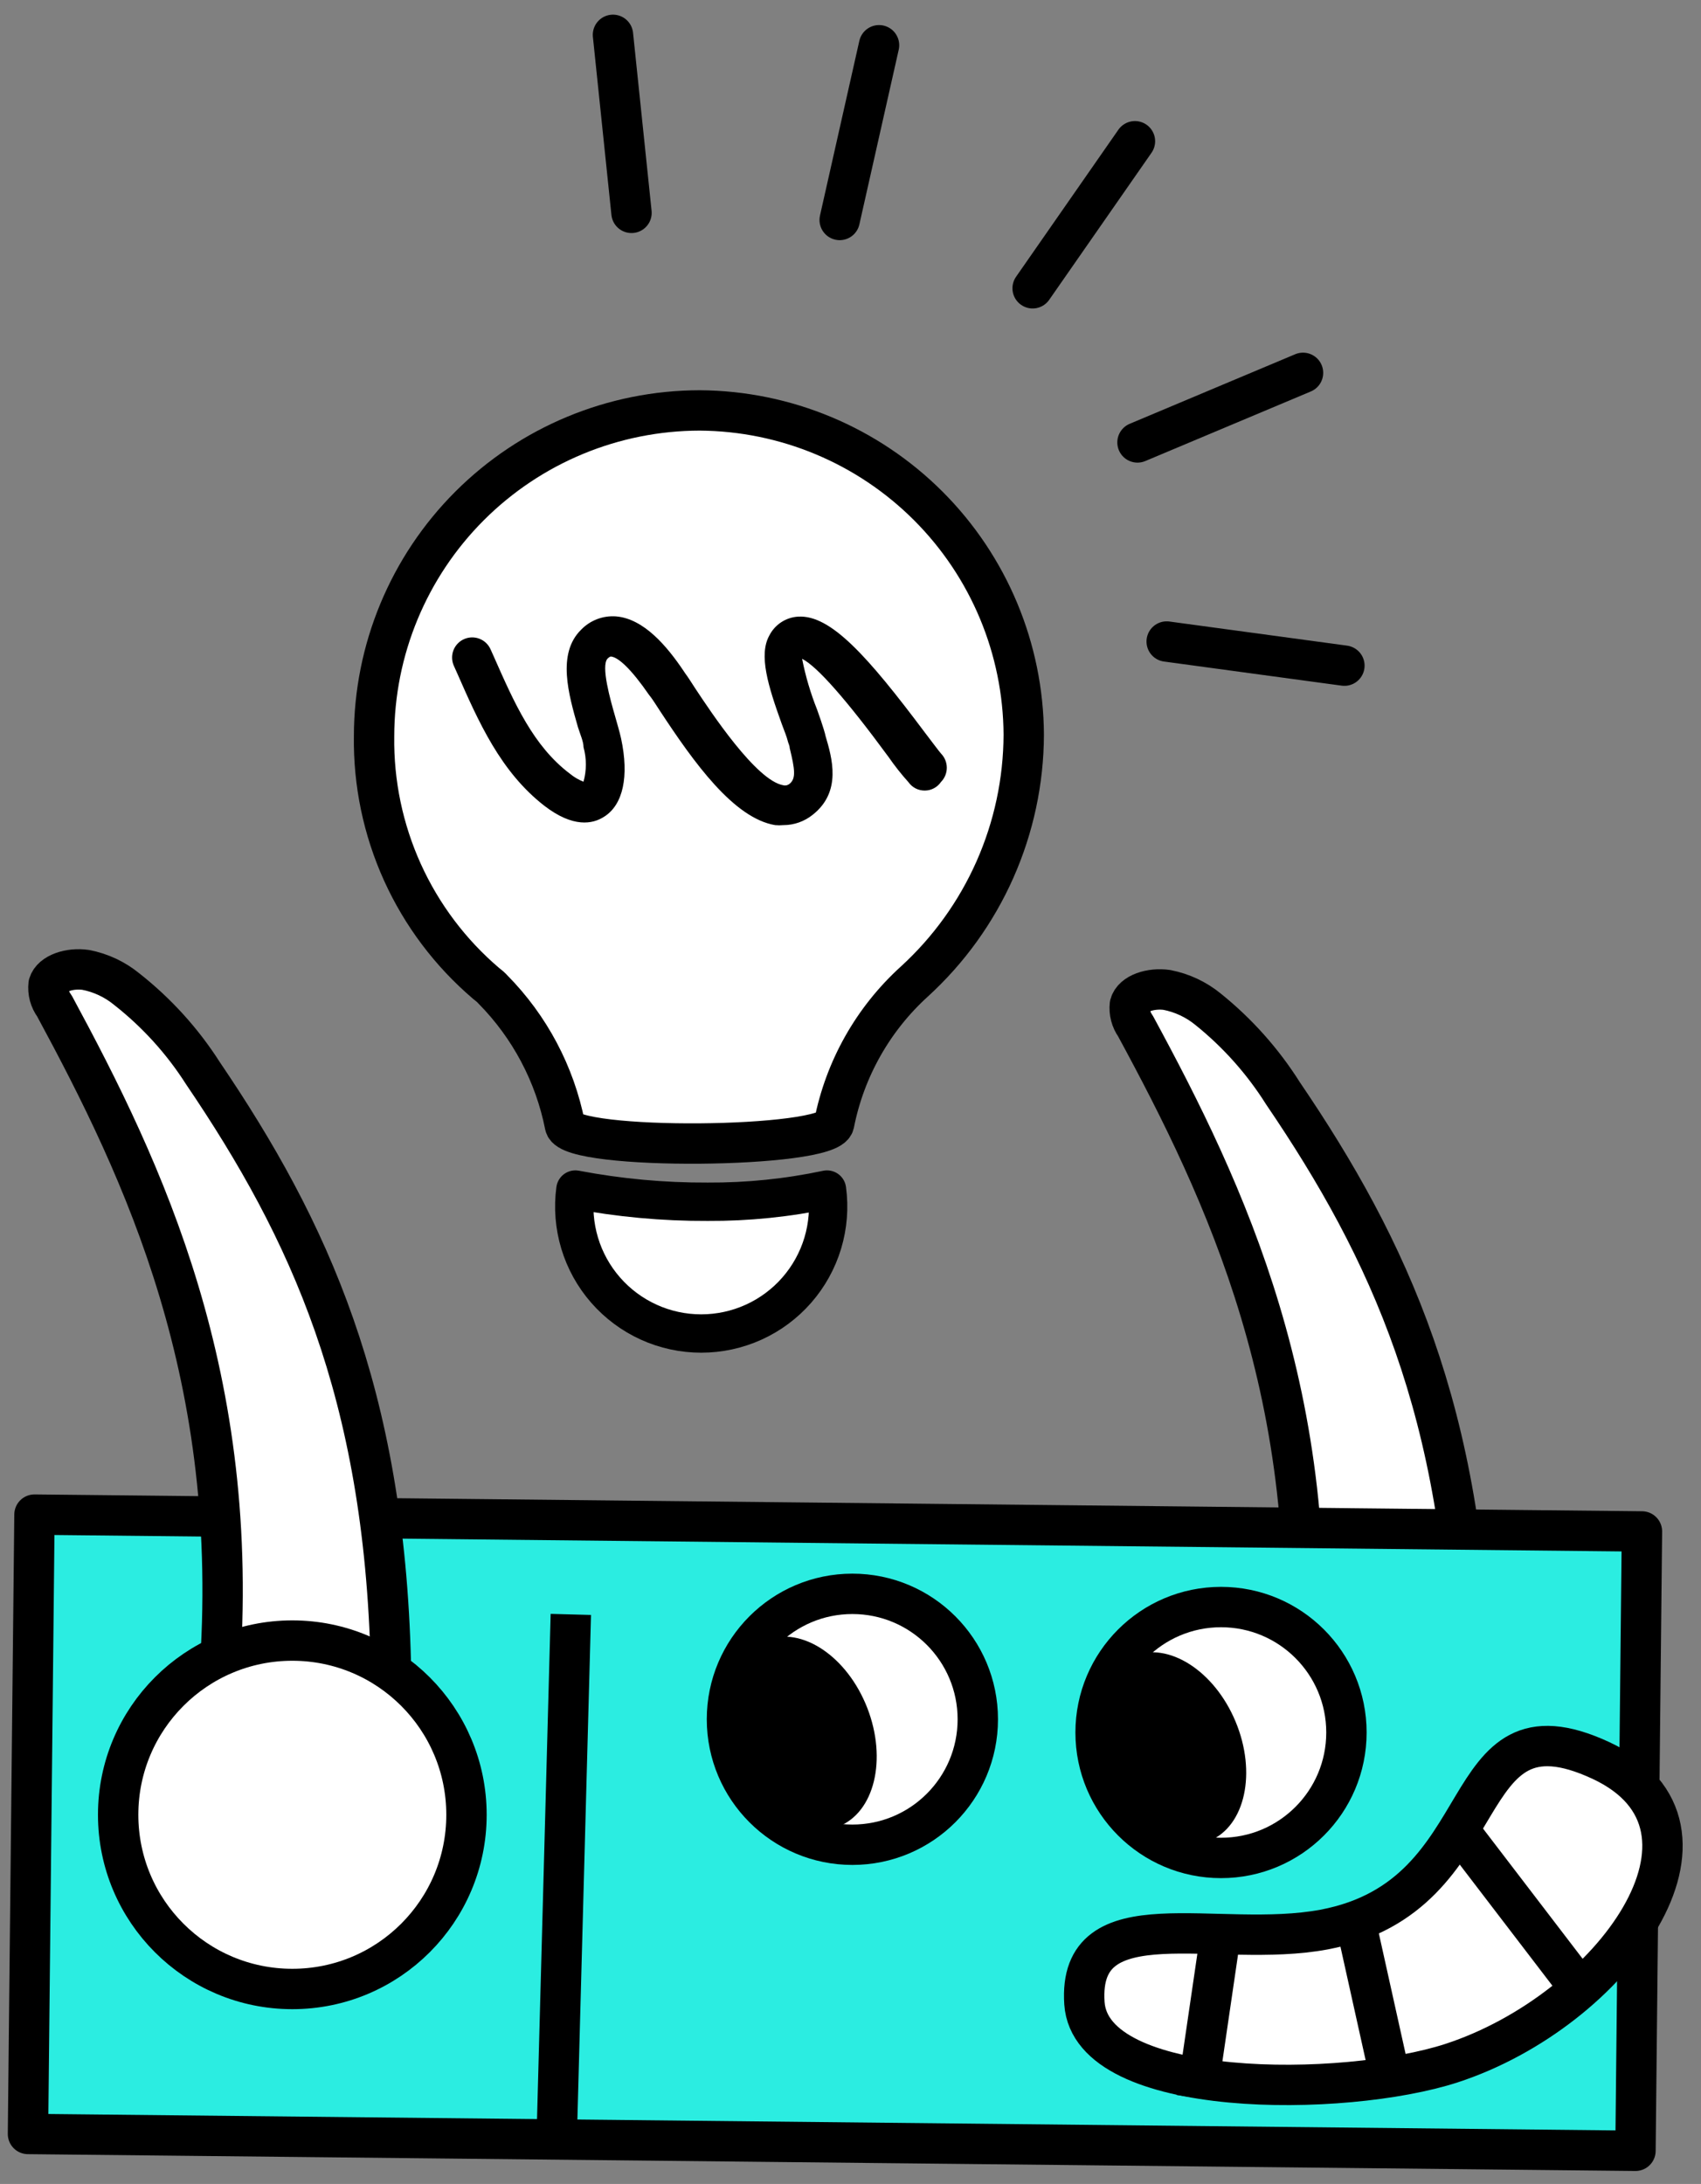
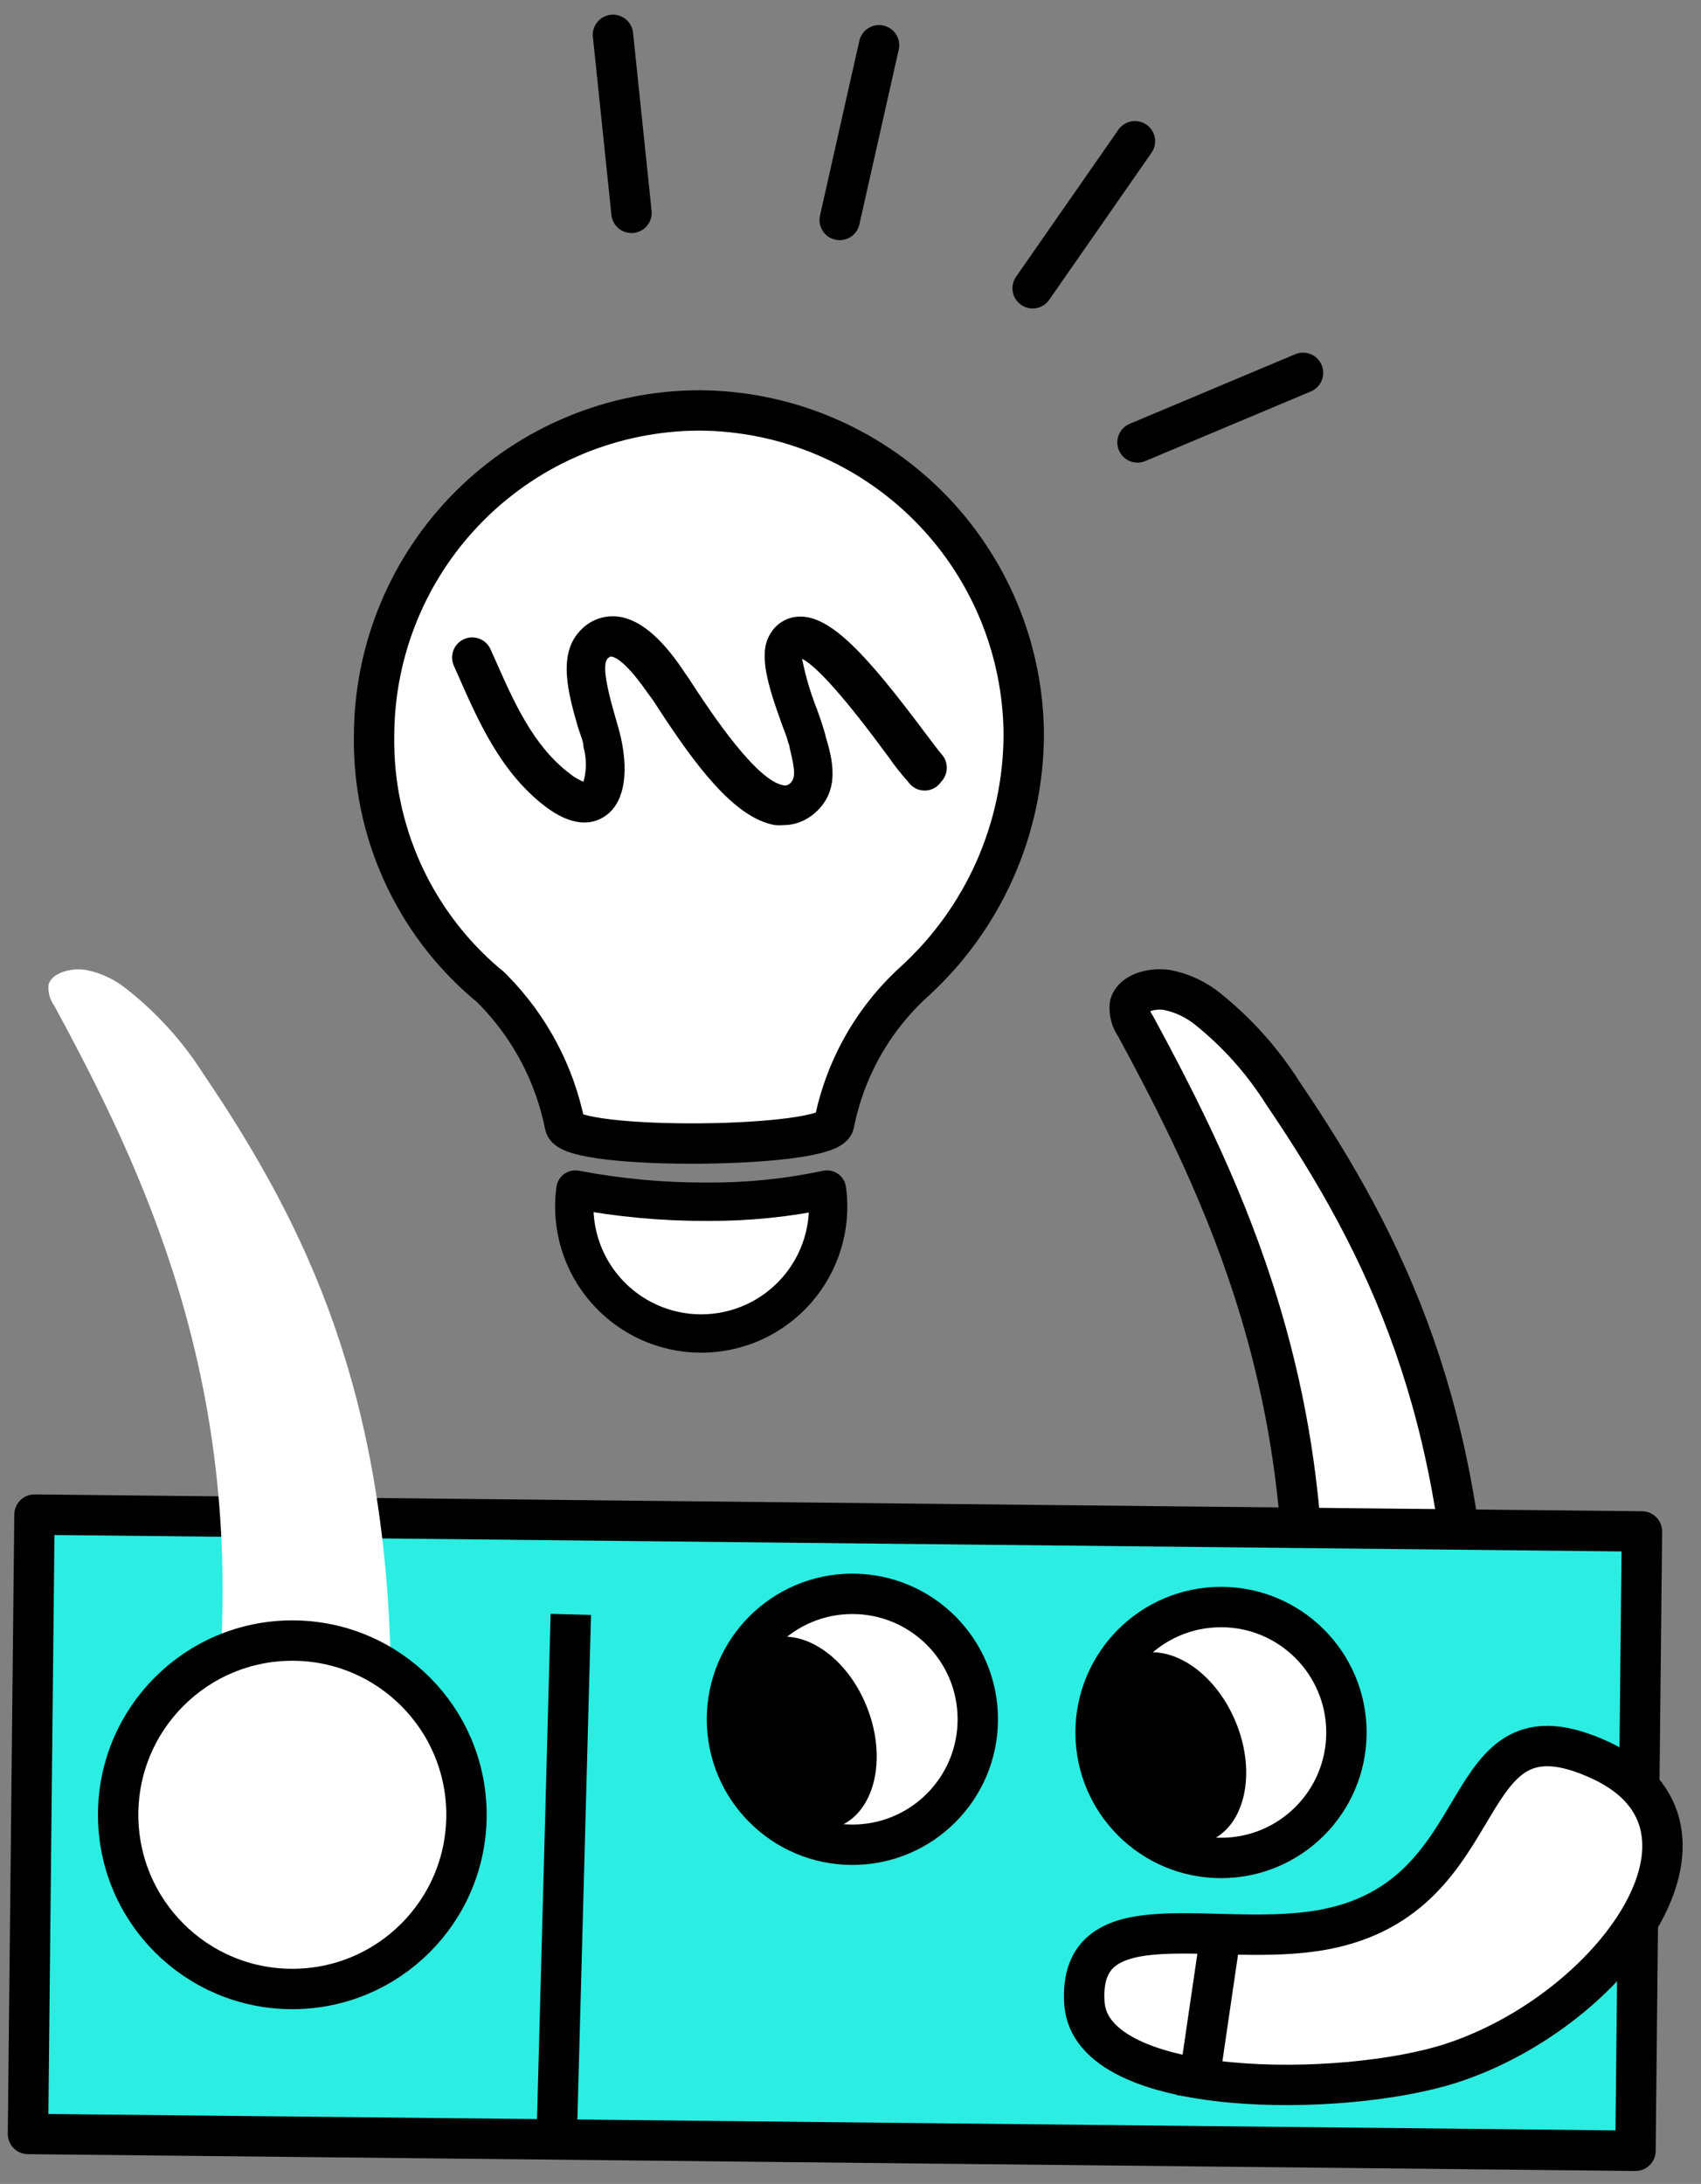
<svg xmlns="http://www.w3.org/2000/svg" width="67" height="86" viewBox="0 0 67 86" fill="none">
  <rect x="0" y="0" width="67" height="86" fill="#808080" stroke="none" />
  <path d="M27.564 16.162C24.163 16.165 20.901 17.517 18.495 19.923C16.09 22.328 14.737 25.59 14.734 28.992C14.708 30.838 15.09 32.668 15.852 34.35C16.615 36.032 17.739 37.525 19.144 38.722V38.722L19.304 38.852C19.343 38.886 19.38 38.923 19.414 38.962C20.866 40.431 21.854 42.296 22.254 44.322C22.474 45.322 32.644 45.232 32.854 44.252C33.278 42.094 34.386 40.13 36.014 38.652C37.366 37.418 38.447 35.917 39.189 34.244C39.931 32.571 40.317 30.762 40.324 28.932C40.306 25.553 38.956 22.317 36.567 19.926C34.179 17.536 30.944 16.183 27.564 16.162V16.162Z" fill="white" stroke="black" stroke-width="1.59" stroke-linejoin="round" />
  <path d="M40.674 11.352L44.704 5.562" stroke="black" stroke-width="1.59" stroke-linecap="round" stroke-linejoin="round" />
  <path d="M33.074 8.662L34.624 1.782" stroke="black" stroke-width="1.59" stroke-linecap="round" stroke-linejoin="round" />
  <path d="M24.874 8.382L24.144 1.372" stroke="black" stroke-width="1.59" stroke-linecap="round" stroke-linejoin="round" />
  <path d="M44.804 17.422L51.324 14.682" stroke="black" stroke-width="1.59" stroke-linecap="round" stroke-linejoin="round" />
-   <path d="M45.954 25.262L52.954 26.212" stroke="black" stroke-width="1.59" stroke-linecap="round" stroke-linejoin="round" />
  <path d="M32.574 46.842C32.67 47.549 32.613 48.268 32.408 48.951C32.203 49.634 31.853 50.265 31.384 50.802C30.915 51.339 30.336 51.769 29.687 52.064C29.037 52.359 28.332 52.511 27.619 52.511C26.906 52.511 26.201 52.359 25.552 52.064C24.903 51.769 24.324 51.339 23.855 50.802C23.385 50.265 23.036 49.634 22.831 48.951C22.626 48.268 22.569 47.549 22.664 46.842C24.382 47.169 26.126 47.33 27.874 47.322C29.454 47.331 31.029 47.17 32.574 46.842V46.842Z" fill="white" stroke="black" stroke-width="1.51" stroke-linejoin="round" />
  <path d="M57.944 66.292C57.684 55.612 54.724 49.212 50.534 43.052C49.741 41.793 48.744 40.675 47.584 39.742C47.115 39.359 46.559 39.098 45.964 38.982C45.334 38.892 44.624 39.112 44.504 39.562C44.472 39.86 44.55 40.159 44.724 40.402C48.254 46.912 52.134 55.042 51.214 66.862" fill="white" />
  <path d="M57.944 66.292C57.684 55.612 54.724 49.212 50.534 43.052C49.741 41.793 48.744 40.675 47.584 39.742C47.115 39.359 46.559 39.098 45.964 38.982C45.334 38.892 44.624 39.112 44.504 39.562C44.472 39.86 44.55 40.159 44.724 40.402C48.254 46.912 52.134 55.042 51.214 66.862" stroke="black" stroke-width="1.59" stroke-linejoin="round" />
  <path d="M64.674 60.305L1.358 59.642L1.102 84.031L64.419 84.694L64.674 60.305Z" fill="#2BEDE1" stroke="black" stroke-width="1.59" stroke-linejoin="round" />
  <path d="M22.484 63.572L21.934 83.962" stroke="black" stroke-width="1.59" stroke-linejoin="round" />
  <path d="M15.394 65.492C15.134 54.822 12.174 48.422 7.994 42.262C7.188 40.998 6.173 39.879 4.994 38.952C4.526 38.568 3.969 38.306 3.374 38.192C2.754 38.102 2.044 38.322 1.914 38.762C1.88 39.064 1.962 39.369 2.144 39.612C5.664 46.122 9.544 54.252 8.634 66.072" fill="white" />
-   <path d="M15.394 65.492C15.134 54.822 12.174 48.422 7.994 42.262C7.188 40.998 6.173 39.879 4.994 38.952C4.526 38.568 3.969 38.306 3.374 38.192C2.754 38.102 2.044 38.322 1.914 38.762C1.88 39.064 1.962 39.369 2.144 39.612C5.664 46.122 9.544 54.252 8.634 66.072" stroke="black" stroke-width="1.59" stroke-linejoin="round" />
  <path d="M11.514 78.322C15.303 78.322 18.374 75.251 18.374 71.462C18.374 67.674 15.303 64.602 11.514 64.602C7.726 64.602 4.654 67.674 4.654 71.462C4.654 75.251 7.726 78.322 11.514 78.322Z" fill="white" stroke="black" stroke-width="1.59" stroke-linejoin="round" />
  <path d="M33.574 72.642C36.303 72.642 38.514 70.43 38.514 67.702C38.514 64.974 36.303 62.762 33.574 62.762C30.846 62.762 28.634 64.974 28.634 67.702C28.634 70.43 30.846 72.642 33.574 72.642Z" fill="white" stroke="black" stroke-width="1.59" stroke-linejoin="round" />
  <path d="M33.027 71.924C34.442 71.374 34.95 69.283 34.161 67.255C33.372 65.228 31.585 64.03 30.17 64.581C28.754 65.131 28.246 67.222 29.035 69.25C29.825 71.278 31.611 72.475 33.027 71.924Z" fill="black" />
  <path d="M48.094 73.162C50.823 73.162 53.034 70.951 53.034 68.222C53.034 65.494 50.823 63.282 48.094 63.282C45.366 63.282 43.154 65.494 43.154 68.222C43.154 70.951 45.366 73.162 48.094 73.162Z" fill="white" stroke="black" stroke-width="1.59" stroke-linejoin="round" />
  <path d="M47.646 72.487C49.047 71.902 49.505 69.8 48.667 67.792C47.83 65.784 46.014 64.63 44.612 65.214C43.211 65.799 42.753 67.901 43.591 69.909C44.429 71.918 46.244 73.072 47.646 72.487Z" fill="black" />
  <path d="M63.054 69.322C68.724 71.962 63.514 79.172 57.174 81.242C52.964 82.612 42.974 82.682 42.714 78.882C42.434 74.682 47.934 76.772 52.154 75.982C59.174 74.662 57.124 66.572 63.054 69.322Z" fill="white" stroke="black" stroke-width="1.59" stroke-linejoin="round" />
-   <path d="M57.334 71.902L62.124 78.162" stroke="black" stroke-width="1.59" stroke-linejoin="round" />
-   <path d="M53.434 75.852L54.884 82.382" stroke="black" stroke-width="1.59" stroke-linejoin="round" />
  <path d="M48.104 75.992L47.134 82.612" stroke="black" stroke-width="1.59" stroke-linejoin="round" />
  <path d="M35.784 30.802C35.5 30.486 35.236 30.152 34.994 29.802C33.334 27.542 32.184 26.242 31.594 25.942C31.728 26.626 31.926 27.295 32.184 27.942C32.294 28.252 32.384 28.512 32.444 28.712C32.504 28.912 32.494 28.882 32.514 28.972C32.774 29.852 33.164 31.172 32.014 32.082C31.686 32.347 31.276 32.492 30.854 32.492C30.748 32.502 30.641 32.502 30.534 32.492C28.904 32.222 27.334 30.032 25.994 27.992C25.844 27.762 25.724 27.572 25.634 27.452L25.564 27.362C24.874 26.362 24.364 25.882 24.064 25.852C24.064 25.852 24.014 25.852 23.934 25.932C23.654 26.212 24.054 27.602 24.224 28.192C24.314 28.512 24.404 28.812 24.464 29.082C24.784 30.572 24.544 31.692 23.794 32.162C23.344 32.452 22.574 32.602 21.444 31.732C19.714 30.392 18.844 28.412 18.004 26.502L17.874 26.212C17.79 26.02 17.785 25.802 17.86 25.606C17.936 25.41 18.087 25.252 18.279 25.167C18.472 25.082 18.69 25.077 18.886 25.153C19.082 25.229 19.239 25.38 19.324 25.572L19.454 25.862C20.254 27.672 21.004 29.382 22.454 30.472C22.613 30.603 22.792 30.708 22.984 30.782C23.107 30.337 23.107 29.867 22.984 29.422C22.984 29.202 22.854 28.922 22.764 28.632C22.394 27.342 21.934 25.742 22.884 24.802C23.061 24.617 23.276 24.474 23.515 24.382C23.753 24.291 24.009 24.253 24.264 24.272C25.354 24.362 26.264 25.432 26.934 26.432L26.994 26.522C27.094 26.652 27.224 26.862 27.394 27.122C27.984 28.012 29.784 30.742 30.854 30.922C30.898 30.933 30.943 30.933 30.987 30.923C31.03 30.912 31.07 30.891 31.104 30.862C31.354 30.652 31.314 30.312 31.104 29.452C31.104 29.352 31.044 29.262 31.024 29.162C31.004 29.062 30.894 28.772 30.794 28.512C30.254 27.012 29.874 25.792 30.304 25.022C30.412 24.811 30.573 24.632 30.771 24.502C30.969 24.372 31.198 24.296 31.434 24.282C32.714 24.202 34.164 25.822 36.434 28.852C36.694 29.192 36.984 29.582 37.064 29.672C37.211 29.822 37.293 30.023 37.293 30.232C37.293 30.442 37.211 30.643 37.064 30.792C36.993 30.896 36.898 30.981 36.787 31.04C36.676 31.099 36.553 31.13 36.427 31.131C36.301 31.132 36.177 31.103 36.065 31.046C35.953 30.988 35.857 30.905 35.784 30.802V30.802Z" fill="black" />
</svg>